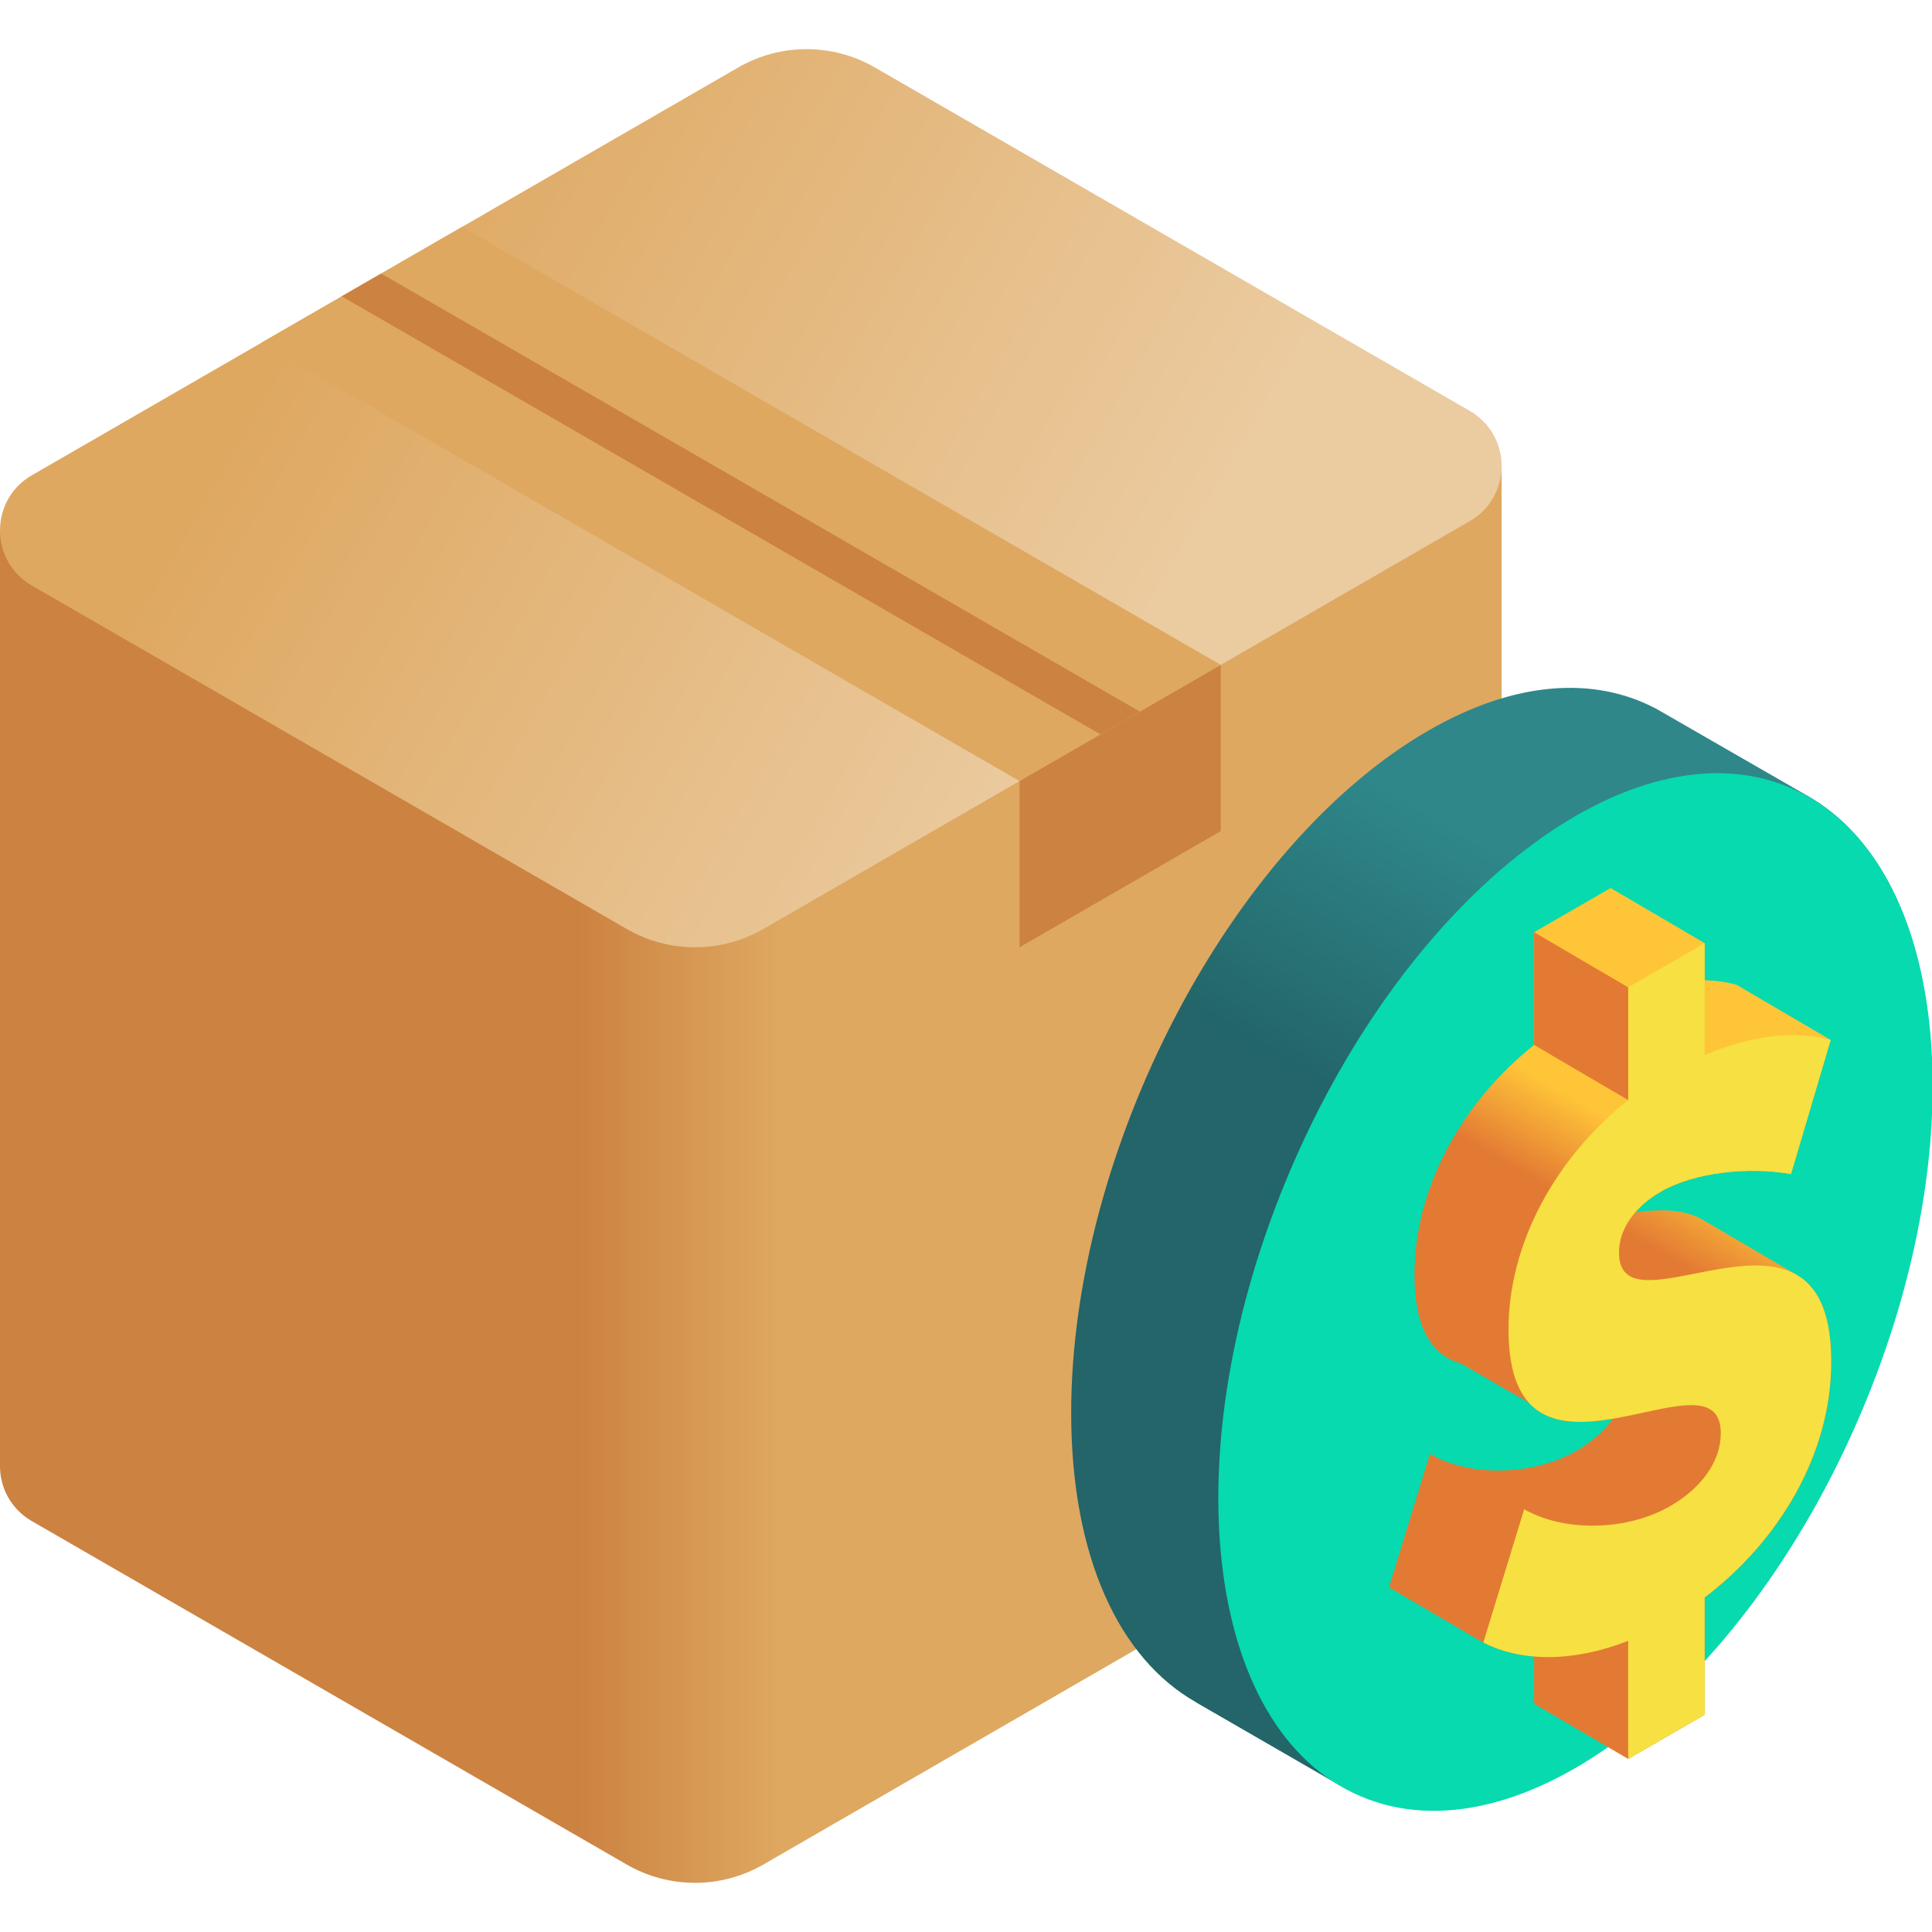
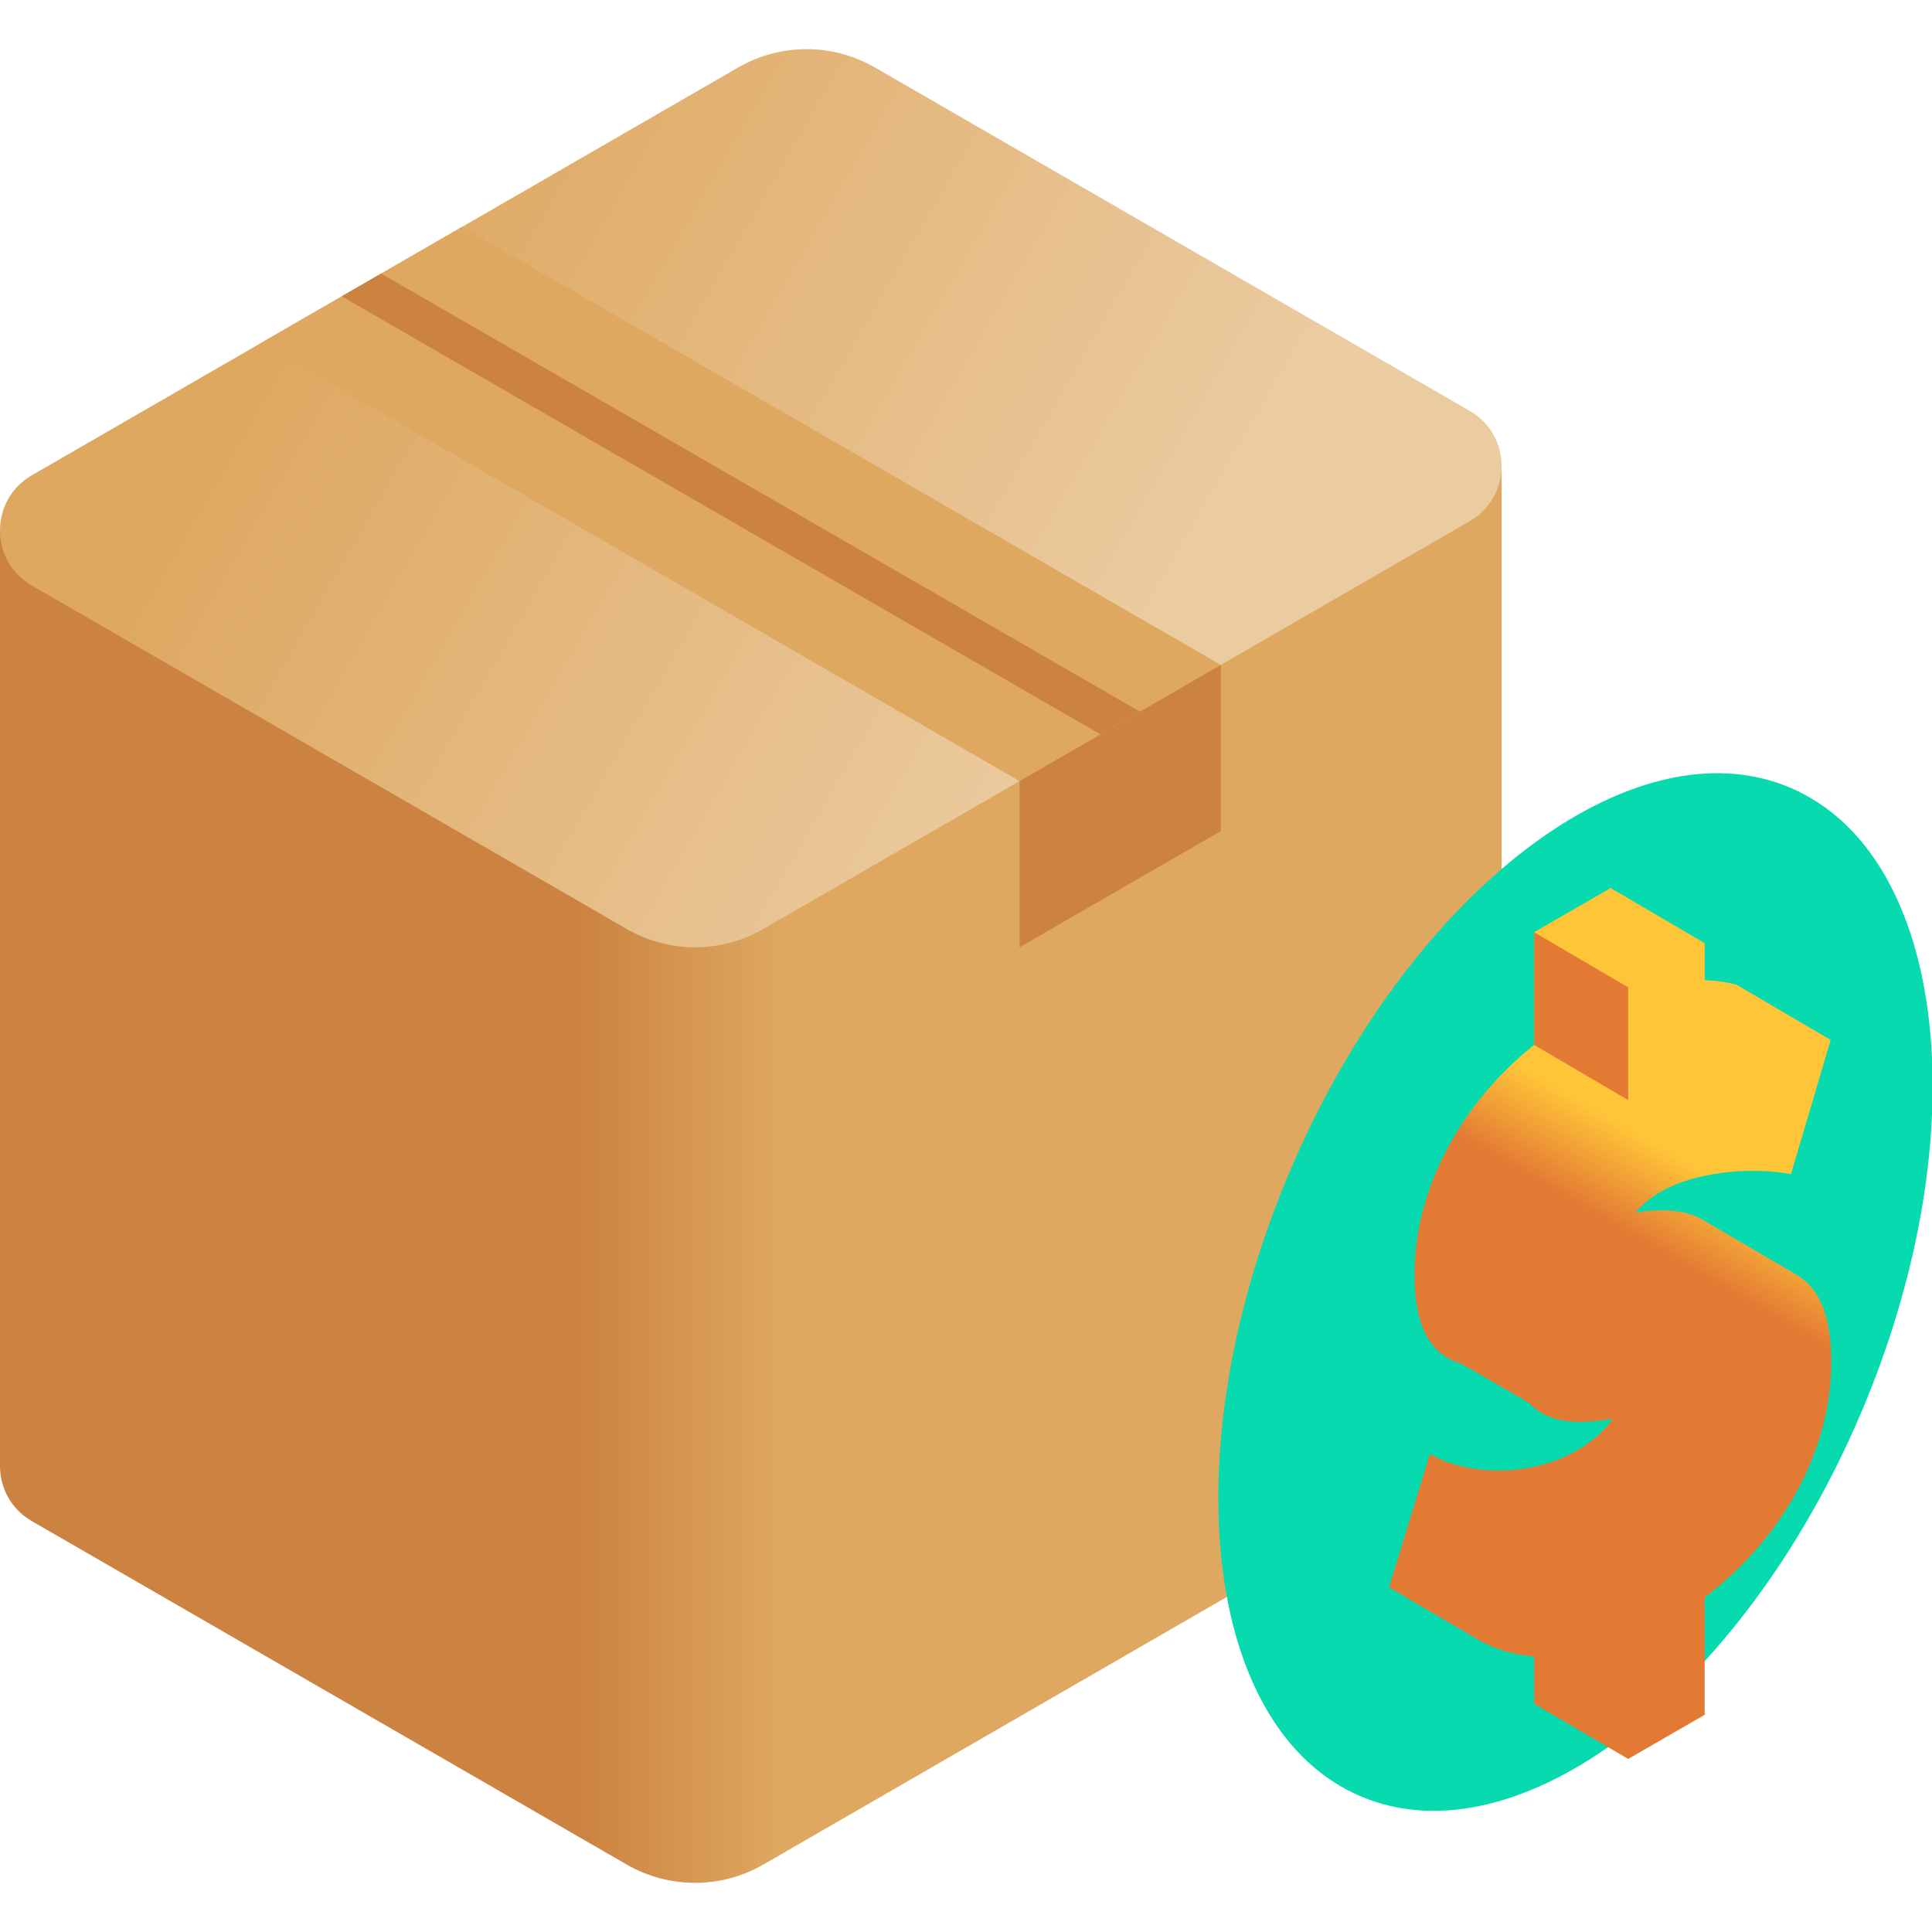
<svg xmlns="http://www.w3.org/2000/svg" width="97" height="97" viewBox="0 0 97 97" fill="none">
  <g clip-path="url(#clip0_138_32317)">
    <path d="M75.391 70.369V23.398L5.05298e-08 26.63V73.602C-0 74.678 0.532 75.754 1.598 76.37L31.463 93.612C33.587 94.838 36.204 94.838 38.328 93.612L73.793 73.136C74.858 72.522 75.391 71.445 75.391 70.369Z" fill="url(#paint0_linear_138_32317)" />
    <path d="M1.598 23.863L37.062 3.388C39.187 2.161 41.803 2.161 43.928 3.388L73.793 20.63C75.923 21.86 75.923 24.935 73.793 26.165L38.328 46.64C36.204 47.867 33.587 47.867 31.463 46.64L1.598 29.398C-0.533 28.168 -0.533 25.093 1.598 23.863Z" fill="url(#paint1_linear_138_32317)" />
    <path d="M13.097 17.224L51.188 39.216L61.292 33.382L23.201 11.39L13.097 17.224Z" fill="#DEA861" />
    <path d="M19.136 13.734L57.227 35.726L55.248 36.869L17.157 14.877L19.136 13.734Z" fill="#CC8241" />
    <path d="M51.188 39.216V47.56L61.292 41.727V33.382L51.188 39.216Z" fill="#CC8241" />
-     <path d="M91.015 40.112L91.016 40.11L83.151 35.582L83.151 35.584C80.046 33.938 76.058 34.173 71.707 36.685C61.807 42.4 53.781 57.735 53.781 70.935C53.781 78.192 56.21 83.286 60.04 85.459L60.037 85.464L67.223 89.613L67.231 89.598C70.389 91.486 74.533 91.35 79.075 88.728C88.975 83.012 97 67.678 97 54.478C97 47.394 94.687 42.369 91.015 40.112Z" fill="url(#paint2_linear_138_32317)" />
    <path d="M93.423 70.971C99.381 56.989 97.798 42.922 89.888 39.551C81.977 36.181 70.735 44.783 64.777 58.766C58.819 72.748 60.402 86.815 68.313 90.186C76.223 93.556 87.466 84.954 93.423 70.971Z" fill="#06DAAE" />
    <path d="M90.232 64.022L85.565 61.287C84.617 60.693 83.368 60.696 82.103 60.869C82.447 60.473 82.884 60.12 83.392 59.827C85.067 58.86 87.782 58.563 89.92 58.947L91.912 52.212L87.19 49.444C86.699 49.306 86.159 49.231 85.587 49.212V47.353L80.865 44.585L77.023 46.803V52.464C73.326 55.407 71.016 59.706 71.016 63.98C71.016 66.869 71.992 68.066 73.353 68.459L76.767 70.43C77.767 71.53 79.365 71.503 80.976 71.231C80.536 71.849 79.905 72.403 79.132 72.85C77.023 74.067 73.875 74.191 71.796 73.003L69.745 79.694L74.468 82.463C75.225 82.855 76.09 83.088 77.023 83.166V85.543L81.746 88.311L85.587 86.094V80.202C89.226 77.446 91.942 73.106 91.942 68.369C91.942 65.908 91.255 64.631 90.232 64.022Z" fill="url(#paint3_linear_138_32317)" />
-     <path d="M85.587 80.202V86.094L81.746 88.311V82.381C79.031 83.448 76.402 83.463 74.467 82.463L76.518 75.772C78.597 76.959 81.746 76.836 83.854 75.618C85.414 74.718 86.396 73.381 86.396 71.956C86.396 67.374 75.738 76.299 75.738 66.749C75.738 62.475 78.049 58.175 81.746 55.232V49.572L85.587 47.354V52.976C87.955 51.955 90.208 51.733 91.912 52.212L89.919 58.947C87.782 58.563 85.067 58.86 83.392 59.827C82.121 60.561 81.284 61.66 81.284 62.893C81.284 67.36 91.941 58.665 91.941 68.369C91.941 73.106 89.226 77.446 85.587 80.202Z" fill="#F7E041" />
-     <path d="M77.023 52.464L81.746 55.232V49.571L77.023 46.803V52.464Z" fill="#E37A34" />
+     <path d="M77.023 52.464L81.746 55.232V49.571L77.023 46.803V52.464" fill="#E37A34" />
    <path d="M76.518 75.772L71.796 73.003L69.745 79.694L74.467 82.463L76.518 75.772Z" fill="#E37A34" />
  </g>
  <defs>
    <linearGradient id="paint0_linear_138_32317" x1="28.87" y1="58.965" x2="39.226" y2="58.965" gradientUnits="userSpaceOnUse">
      <stop stop-color="#CC8241" />
      <stop offset="1" stop-color="#DEA861" />
    </linearGradient>
    <linearGradient id="paint1_linear_138_32317" x1="16.706" y1="12.896" x2="55.49" y2="35.288" gradientUnits="userSpaceOnUse">
      <stop stop-color="#DEA861" />
      <stop offset="1" stop-color="#EBCBA0" />
    </linearGradient>
    <linearGradient id="paint2_linear_138_32317" x1="76.607" y1="60.6" x2="83.974" y2="47.84" gradientUnits="userSpaceOnUse">
      <stop stop-color="#236568" />
      <stop offset="1" stop-color="#2F878A" />
    </linearGradient>
    <linearGradient id="paint3_linear_138_32317" x1="83.365" y1="62.881" x2="85.664" y2="58.898" gradientUnits="userSpaceOnUse">
      <stop stop-color="#E37A34" />
      <stop offset="1" stop-color="#FFC538" />
    </linearGradient>
    <clipPath id="clip0_138_32317">
      <rect width="97" height="97" fill="white" />
    </clipPath>
  </defs>
</svg>